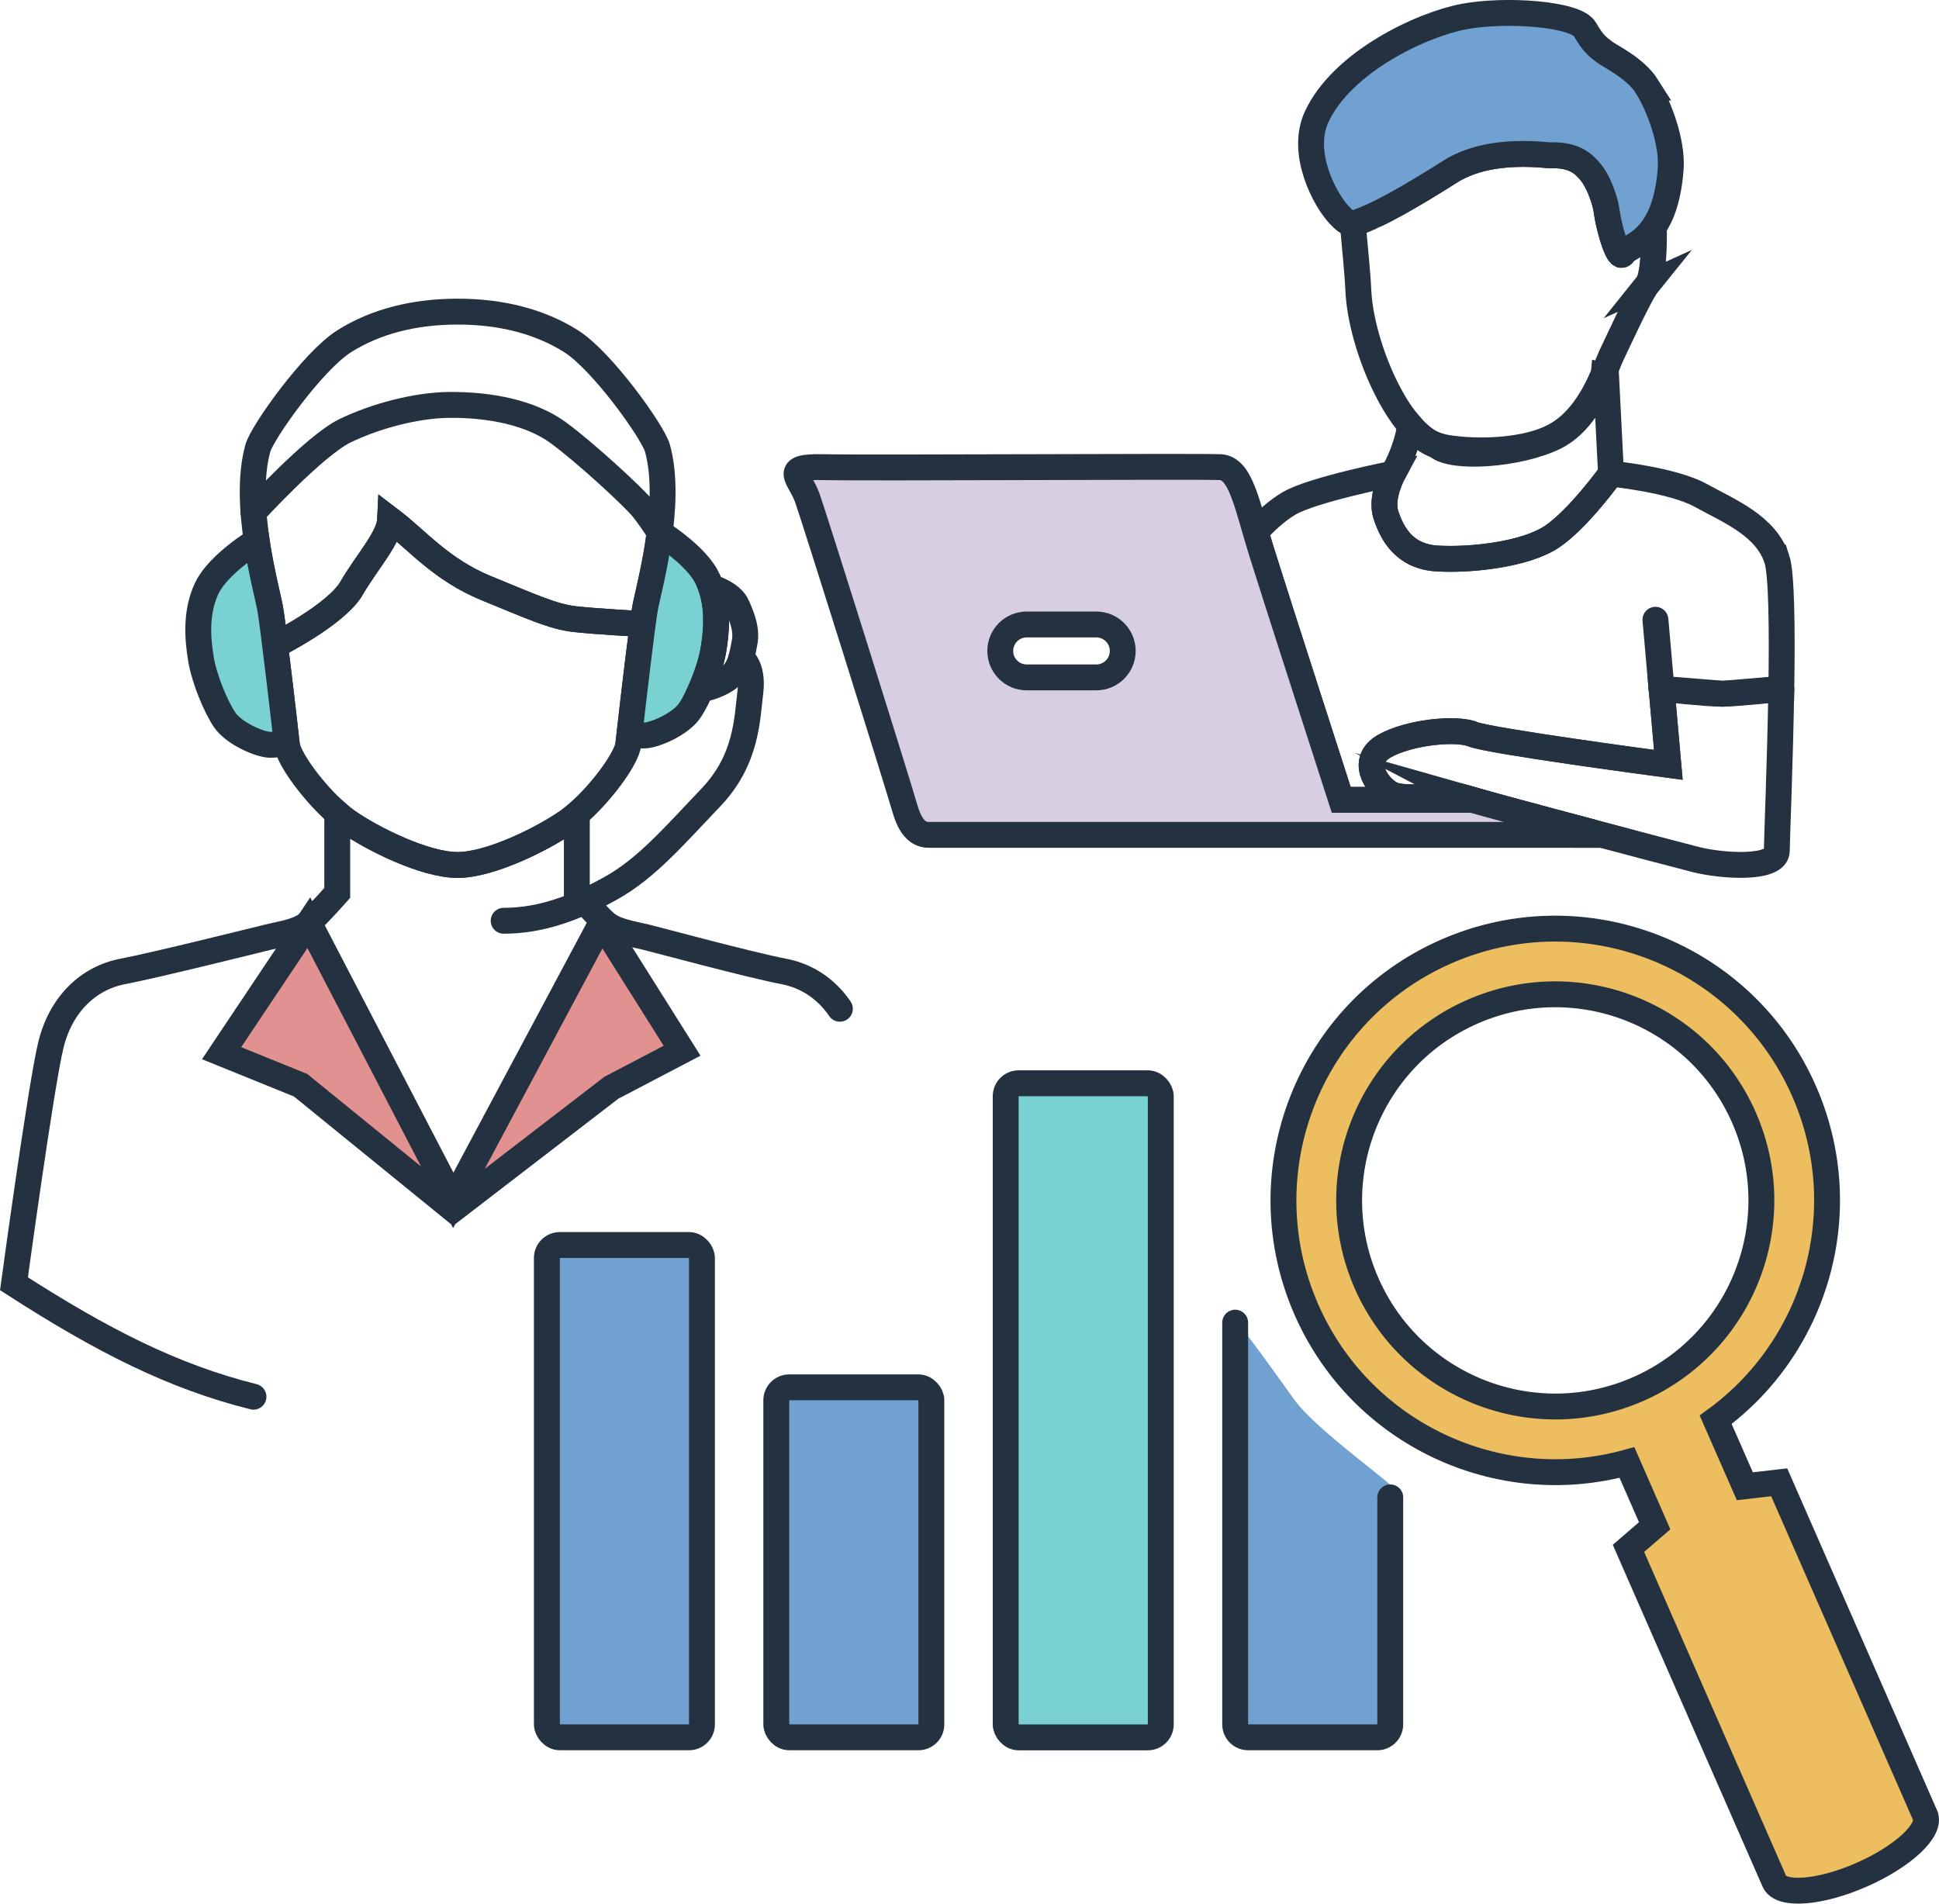
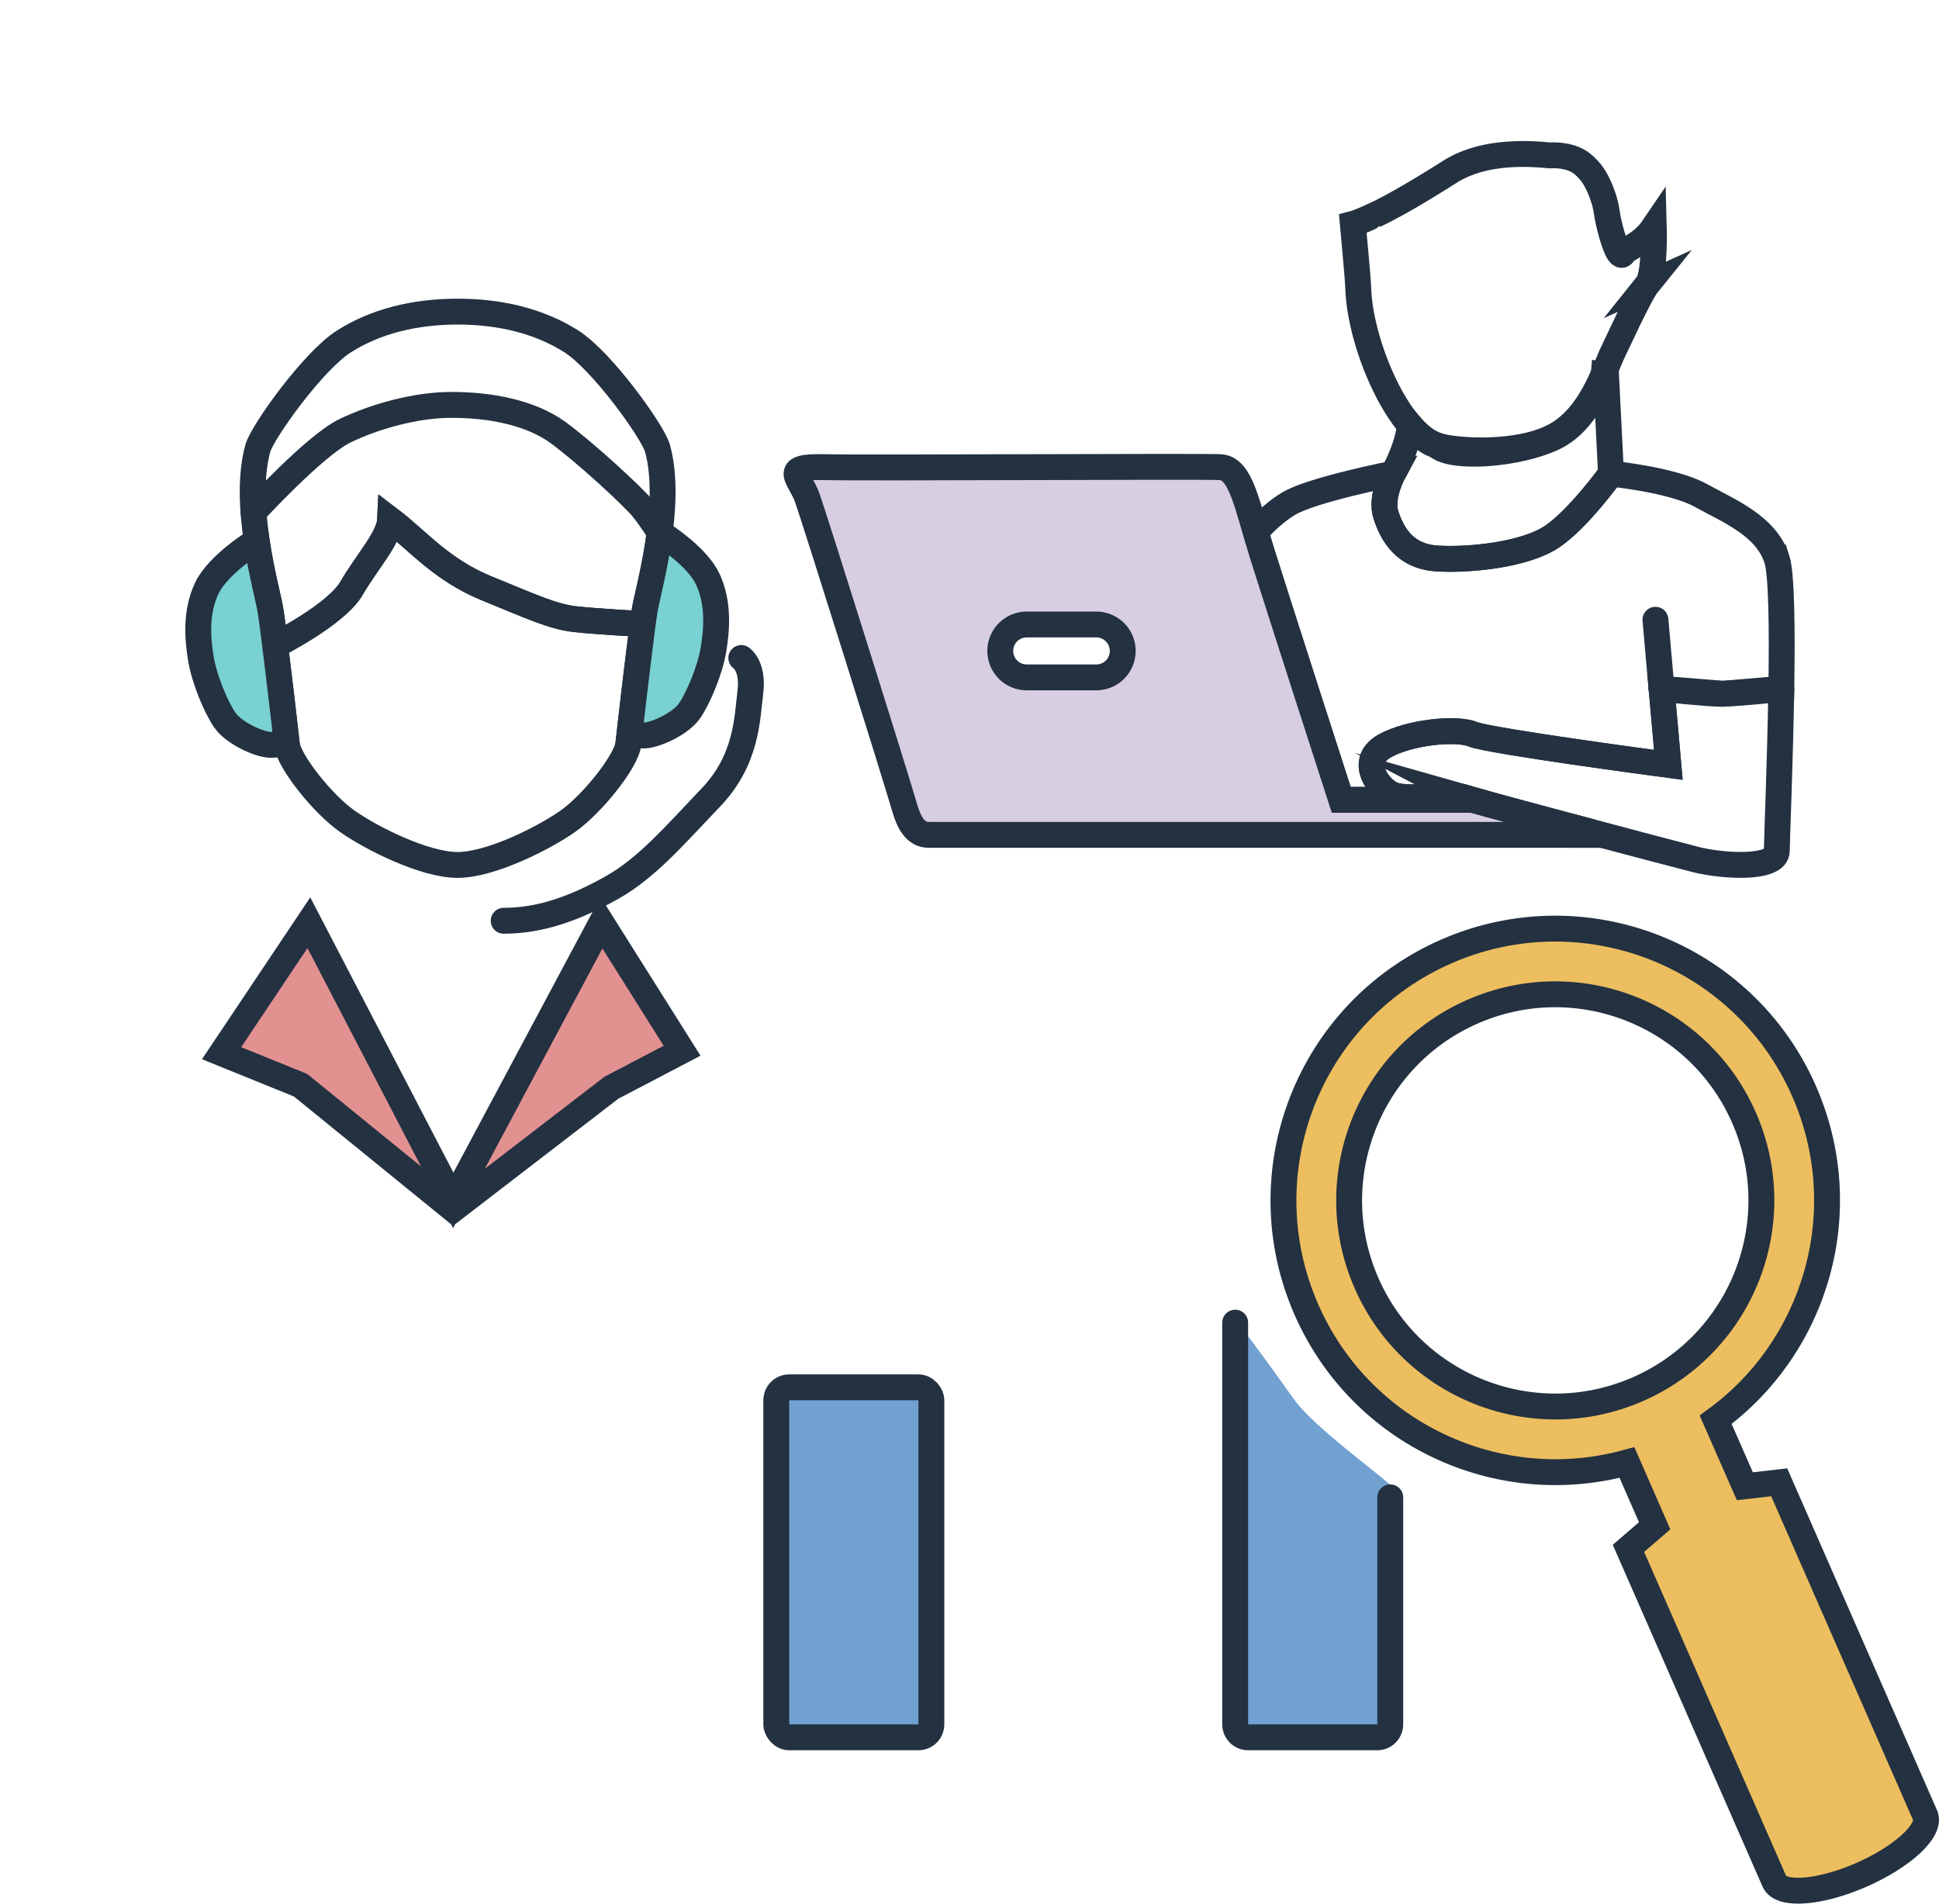
<svg xmlns="http://www.w3.org/2000/svg" id="_レイヤー_2" viewBox="0 0 299.71 294.26">
  <defs>
    <style>.cls-1{stroke-linejoin:round;}.cls-1,.cls-2,.cls-3,.cls-4,.cls-5,.cls-6,.cls-7,.cls-8{stroke:#233141;stroke-width:4px;}.cls-1,.cls-3{stroke-linecap:round;}.cls-1,.cls-3,.cls-6{fill:none;}.cls-2{fill:#edbe5f;}.cls-2,.cls-3,.cls-4,.cls-5,.cls-6,.cls-7,.cls-8{stroke-miterlimit:10;}.cls-4{fill:#79d1d1;}.cls-5{fill:#e29191;}.cls-9,.cls-7{fill:#71a1d1;}.cls-8{fill:#d8cee1;}</style>
  </defs>
  <g id="trace">
    <path class="cls-9" d="M214.89,229.51v37.04c0,1.1-.9,2-2,2h-19.97c-1.1,0-2-.9-2-2v-62.1c0-.81,3.95,4.67,9.17,11.95,2.82,3.93,12.13,10.76,14.8,13.11Z" />
-     <rect class="cls-7" x="84.53" y="192.45" width="23.97" height="76.1" rx="2" ry="2" />
    <rect class="cls-7" x="119.99" y="214.45" width="23.97" height="54.1" rx="2" ry="2" />
-     <rect class="cls-4" x="155.45" y="167.45" width="23.97" height="101.11" rx="2" ry="2" />
    <path class="cls-1" d="M214.89,231.46v35.09c0,1.1-.9,2-2,2h-19.97c-1.1,0-2-.9-2-2v-62.1" />
    <path class="cls-2" d="M297.57,280.62l-22.56-51.49-5.31.61-4.51-10.28c15.57-11.36,21.73-32.37,13.68-50.76-9.31-21.25-34.08-30.92-55.33-21.62-21.25,9.31-30.92,34.08-21.62,55.33,8.48,19.35,29.77,29.1,49.56,23.66l4.28,9.78-4.05,3.49,22.56,51.49c.99,2.25,7,1.8,13.44-1.02,6.43-2.82,10.85-6.93,9.86-9.19ZM253.18,214.73c-16.11,7.06-34.9-.28-41.96-16.39-7.06-16.11.28-34.9,16.39-41.96,16.11-7.06,34.9.28,41.96,16.39,7.06,16.11-.28,34.9-16.39,41.96Z" />
    <path class="cls-3" d="M99.35,96.46s-7.27-.39-10.58-.77c-3.3-.38-6.61-1.91-13.6-4.77-6.99-2.86-10.68-7.44-14.87-10.61-.13,2.8-3.56,6.48-5.97,10.61-2.41,4.13-11.81,8.82-11.81,8.82h0c.66,5.3,1.51,12.55,1.8,15.26.29,2.66,5.55,9.29,9.37,11.96,3.81,2.67,11.95,6.74,17.03,6.74s13.22-4.07,17.03-6.74c3.81-2.67,9.07-9.3,9.37-11.96.37-3.33,1.56-13.56,2.23-18.54h0Z" />
    <path class="cls-3" d="M54.34,90.93c2.41-4.13,5.85-7.82,5.97-10.61,4.19,3.18,7.88,7.75,14.87,10.61,6.99,2.86,10.29,4.38,13.6,4.77,3.3.38,10.58.77,10.58.77h0c.15-1.11.27-1.96.35-2.42.56-3.11,4.32-16.14,1.91-24.78-.69-2.48-8.52-13.47-13.34-16.52-4.83-3.05-10.79-4.58-17.54-4.58s-12.71,1.53-17.54,4.58c-4.83,3.05-12.65,14.05-13.34,16.52-2.41,8.64,1.35,21.67,1.91,24.78.15.84.44,3.03.78,5.7h0s9.39-4.68,11.81-8.82Z" />
    <path class="cls-4" d="M109.38,89.48c-1.55-3.26-6.22-6.4-7.42-7.16-.69,5.32-1.95,10.01-2.26,11.72-.41,2.26-1.81,14.13-2.41,19.44.86.12,1.72.22,2.3.21,1.65-.03,5.59-1.78,6.99-3.81,1.4-2.03,3.18-6.35,3.69-9.4s.89-7.24-.89-10.99Z" />
    <path class="cls-4" d="M41.75,94.04c-.28-1.57-1.38-5.67-2.09-10.45h0s-5.92,3.59-7.7,7.34c-1.78,3.75-1.4,7.94-.89,10.99.51,3.05,2.29,7.37,3.69,9.4,1.4,2.03,5.34,3.78,6.99,3.81.65.01,1.62-.1,2.57-.25-.47-4.2-2.12-18.37-2.57-20.85Z" />
-     <path class="cls-3" d="M129.82,155.93c-2.09-3.07-5.12-5.09-8.64-5.76-5.34-1.03-19.24-4.79-21.34-5.31-2.1-.51-4.77-.86-6.29-2.22-1.53-1.37-4.39-4.62-4.39-4.62v-12.15c-.48.41-.95.78-1.4,1.1-3.81,2.67-11.95,6.74-17.03,6.74s-13.22-4.07-17.03-6.74c-.5-.35-1.03-.78-1.57-1.25v12.3s-2.86,3.25-4.39,4.62c-1.53,1.37-4.2,1.71-6.29,2.22-2.1.51-17.17,4.28-22.51,5.31-5.34,1.03-9.54,5.13-11.06,11.3-1.53,6.16-5.72,36.97-5.72,36.97,13.72,8.84,24.65,14.37,37.02,17.46" />
    <path class="cls-3" d="M39.17,79.19s9.45-10.32,14.15-12.6,11-3.95,16.09-4c6.35-.06,12.64,1.21,16.83,4.26s11.75,10.04,13.12,11.76,2.61,3.72,2.61,3.72" />
-     <path class="cls-3" d="M113.94,93.66c-.89-2.03-4.04-2.89-4.04-2.89h0c1.16,3.4.82,7,.37,9.7-.3,1.83-1.07,4.1-1.93,6.08h0s2.29-.31,4.21-1.7c1.92-1.4,2.15-3.56,2.53-5.48.38-1.92-.25-3.67-1.14-5.7Z" />
    <path class="cls-3" d="M114.58,101.71s1.91,1.22,1.4,5.29c-.51,4.07-.51,10.42-6.1,16.27s-9.91,10.93-15.38,13.98-10.8,5.08-16.65,5.08" />
    <polygon class="cls-5" points="47.74 142.63 70.06 185.55 92.97 142.63 105.43 162.42 94.5 168.14 70.06 186.94 46.46 167.75 34.25 162.8 47.74 142.63" />
    <line class="cls-3" x1="256.82" y1="106.48" x2="255.88" y2="95.8" />
    <path class="cls-3" d="M275.33,106.48c-.17,11.33-.69,23.42-.69,25.02,0,2.9-8.24,2.44-12.51,1.37-4.27-1.07-33.56-8.85-35.85-9.61s-9.15.76-11.44-.61c-2.29-1.37-4.6-5.19-.85-7.32s11.07-2.9,13.67-1.83,30.21,4.73,30.21,4.73l-1.04-11.75" />
    <path class="cls-6" d="M244.14,128.13c-.15.51-.43.93-.96.93h4.44c-1.15-.31-2.31-.62-3.48-.93Z" />
    <path class="cls-6" d="M274.64,86.4c-1.68-5.13-7.32-7.38-11.75-9.82-4.42-2.44-13.88-3.36-13.88-3.36,0,0-5.03,7.02-9.15,9.76s-12.51,3.66-17.7,3.36c-5.19-.31-7.02-3.97-7.93-6.71-.92-2.75,1.07-6.41,1.07-6.41,0,0-12.36,2.44-16.02,4.58-1.94,1.13-3.74,2.82-5.19,4.42.3,1.02.61,2.09.96,3.2,2.29,7.32,12.27,38.22,12.27,38.22h20.26c-.63-.18-1.08-.31-1.29-.38-2.29-.76-9.15.76-11.44-.61-2.29-1.37-4.6-5.19-.85-7.32,3.75-2.14,11.07-2.9,13.67-1.83,2.42,1,27.05,4.31,30.21,4.73l-1.04-11.75h0s0,0,0,0l9.46.76,9.04-.76h0c.14-9.14.06-17.79-.69-20.08Z" />
    <path class="cls-3" d="M256.82,106.48s7.03.76,9.28.76,9.23-.76,9.23-.76" />
    <path class="cls-8" d="M227.57,123.64h-20.26s-9.98-30.89-12.27-38.22c-2.29-7.32-3.2-13.04-6.41-13.21-3.2-.16-54.69.16-61.33,0-6.64-.16-3.66,1.54-2.52,4.74,1.14,3.2,13.65,43.04,15.1,48.06.61,2.08,1.6,4.04,3.66,4.04h99.62c.53,0,.81-.41.96-.93-6.87-1.83-13.69-3.67-16.57-4.49ZM169.45,104.71h-10.75c-2.26,0-4.09-1.83-4.09-4.09s1.83-4.09,4.09-4.09h10.75c2.26,0,4.09,1.83,4.09,4.09s-1.83,4.09-4.09,4.09Z" />
    <path class="cls-3" d="M247.87,58.04c-1.29,2.91-3.52,7.57-7.55,9.53-5.64,2.75-15.84,3.42-18.15,1.37-.04-.03-.08-.07-.11-.11-1.38-.45-2.77-1.54-4.08-3.07-.69,4.31-2.68,7.45-2.68,7.45,0,0-1.98,3.66-1.07,6.41.92,2.75,2.75,6.41,7.93,6.71,5.19.3,13.58-.61,17.7-3.36,4.12-2.75,9.15-9.76,9.15-9.76h0s-.76-15.1-.76-15.1l-.38-.08Z" />
    <path class="cls-3" d="M254.66,43.93c-1.22,1.51-5,9.8-5.65,11.14-.88,1.84-3.05,9.3-8.7,12.31-5.64,3.02-15.17,2.4-18.15,1.51-5.88-1.76-11.83-15.32-12.21-24.11-.11-2.62-.53-6.45-.85-10.16.55-.14,1.24-.42,2.07-.78.05-.02.1-.05.15-.07.12-.05.24-.1.36-.16.29-.14.8-.36.81-.37,4.19-1.91,11.51-6.62,11.51-6.62,2.75-1.77,7.38-3.43,15.55-2.6.43-.03,3.05-.16,4.87,1.19.29.22.97.77,1.61,1.63.25.33.49.71.78,1.26.74,1.43,1.35,3.24,1.52,4.53.09.71.31,1.76.58,2.81.3,1.16.67,2.33,1.03,3.09.07.14.13.27.19.38.1.17.19.29.29.38.18.17.35.16.5-.1.47-.84,2.79-1.26,4.71-4.09.07,2.56-.03,7.64-.99,8.84Z" />
-     <path class="cls-7" d="M254.6,13.4c-1.83-2.9-5.8-4.73-6.56-5.34-.76-.61-1.68-1.07-3.05-3.51s-12.36-3.2-18.76-1.98c-6.41,1.22-18.7,6.91-22.7,15.45-2.63,5.63,1.27,12.91,3.48,15.21,1.47,1.54,1.79,1.66,4.69.36.2-.09.48-.22.66-.3.05-.02.09-.04.15-.07.02-.01.05-.02.07-.03,4.2-1.93,11.44-6.58,11.44-6.58,2.75-1.77,7.38-3.43,15.55-2.6.43-.03,3.05-.16,4.87,1.19.28.21.91.72,1.52,1.52.08.1.16.21.24.33.01.02.02.03.04.05.05.08.1.16.16.24.02.03.04.06.06.1.41.67.8,1.49,1.11,2.34.01.04.03.07.04.11.05.14.1.29.15.43.02.07.05.14.07.21.03.11.07.21.1.31.03.09.06.19.08.28.02.07.04.15.06.22.03.11.06.22.09.33.01.05.02.09.03.14.07.29.12.57.15.82.02.17.05.36.09.56,0,.02,0,.05.01.07.03.19.07.38.11.59,0,.04.02.08.02.12.04.21.09.42.14.64,0,.03.01.06.02.09.06.24.12.49.18.74.3,1.16.67,2.33,1.03,3.09.06.12.11.23.17.32.02.04.05.08.07.12.03.04.05.08.08.12.02.02.03.04.04.06.04.05.07.09.11.13,0,0,0,0,.01.01.04.04.08.06.12.08,0,0,.02,0,.03.01.08.03.16.02.23-.04,0,0,.01-.01.02-.02.04-.03.07-.08.1-.14.02-.03.05-.07.07-.1,0,0,.01-.02.02-.03.03-.03.06-.07.09-.1,0,0,.02-.02.03-.03.04-.04.08-.07.12-.11,0,0,0,0,.01,0,.83-.66,2.74-1.33,4.37-3.72,0,0,0,0,0,0,1.22-1.8,2.29-4.56,2.61-9.03.3-4.11-1.83-9.76-3.66-12.66Z" />
  </g>
</svg>